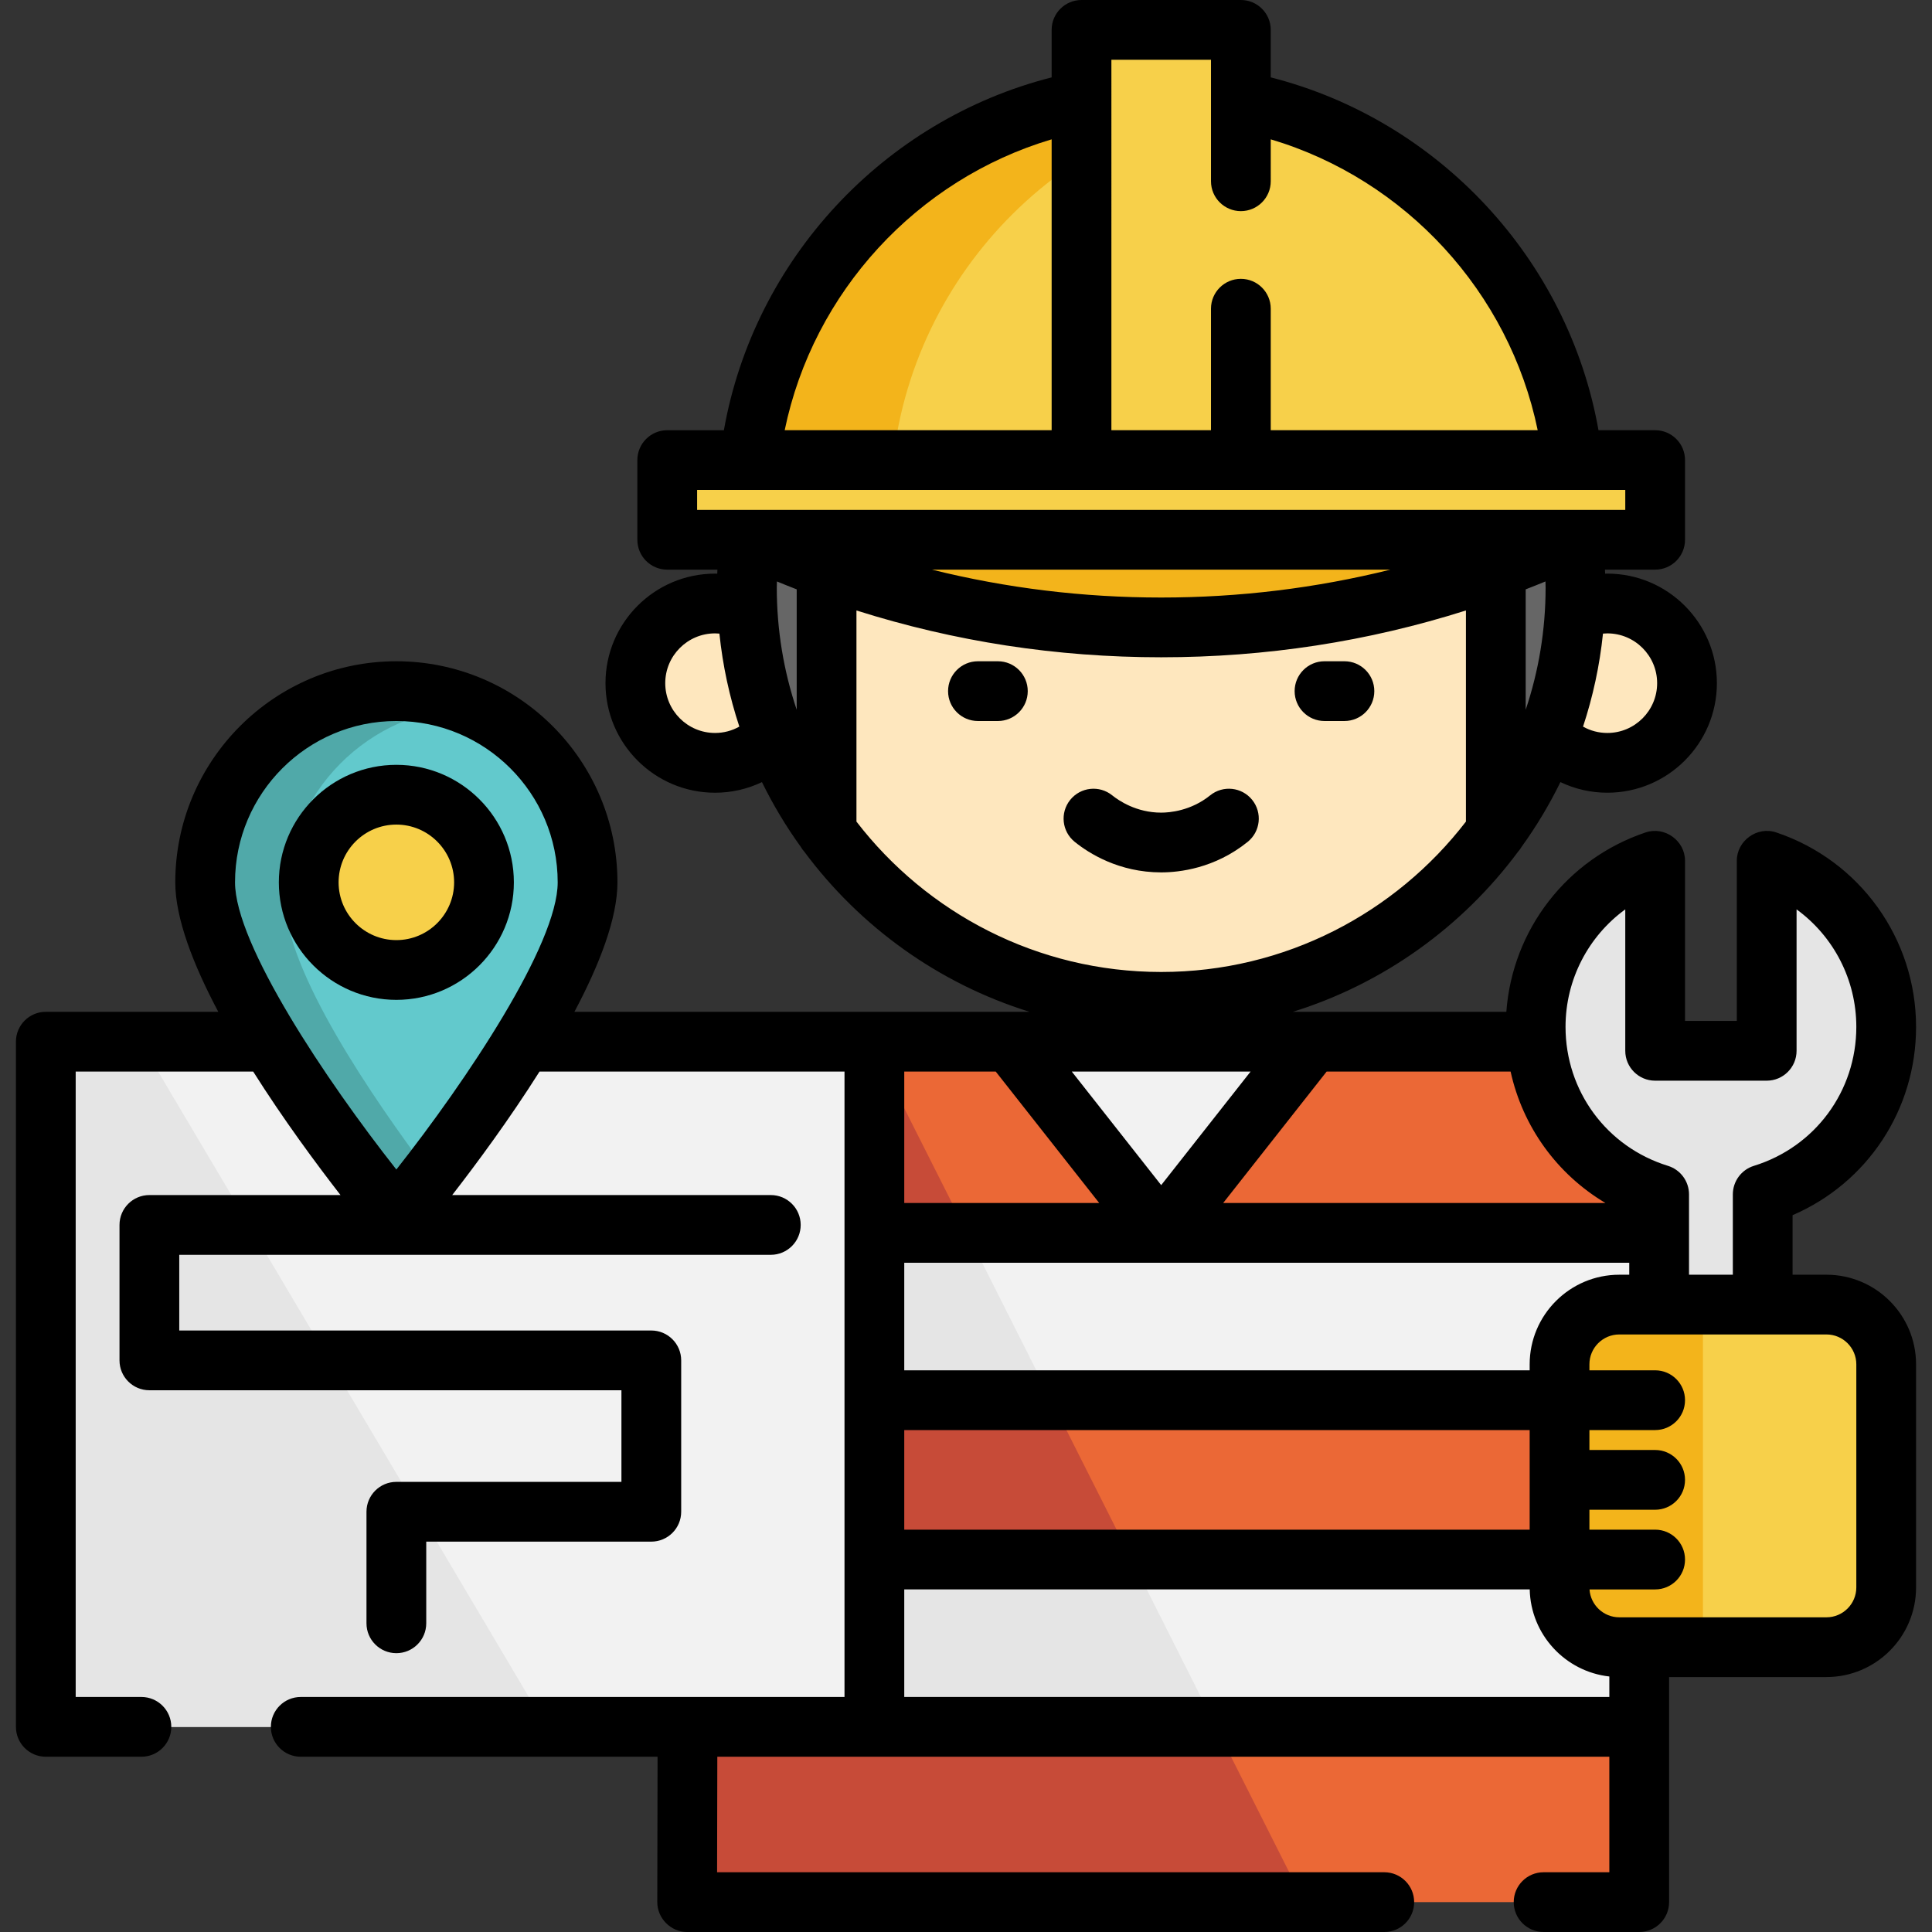
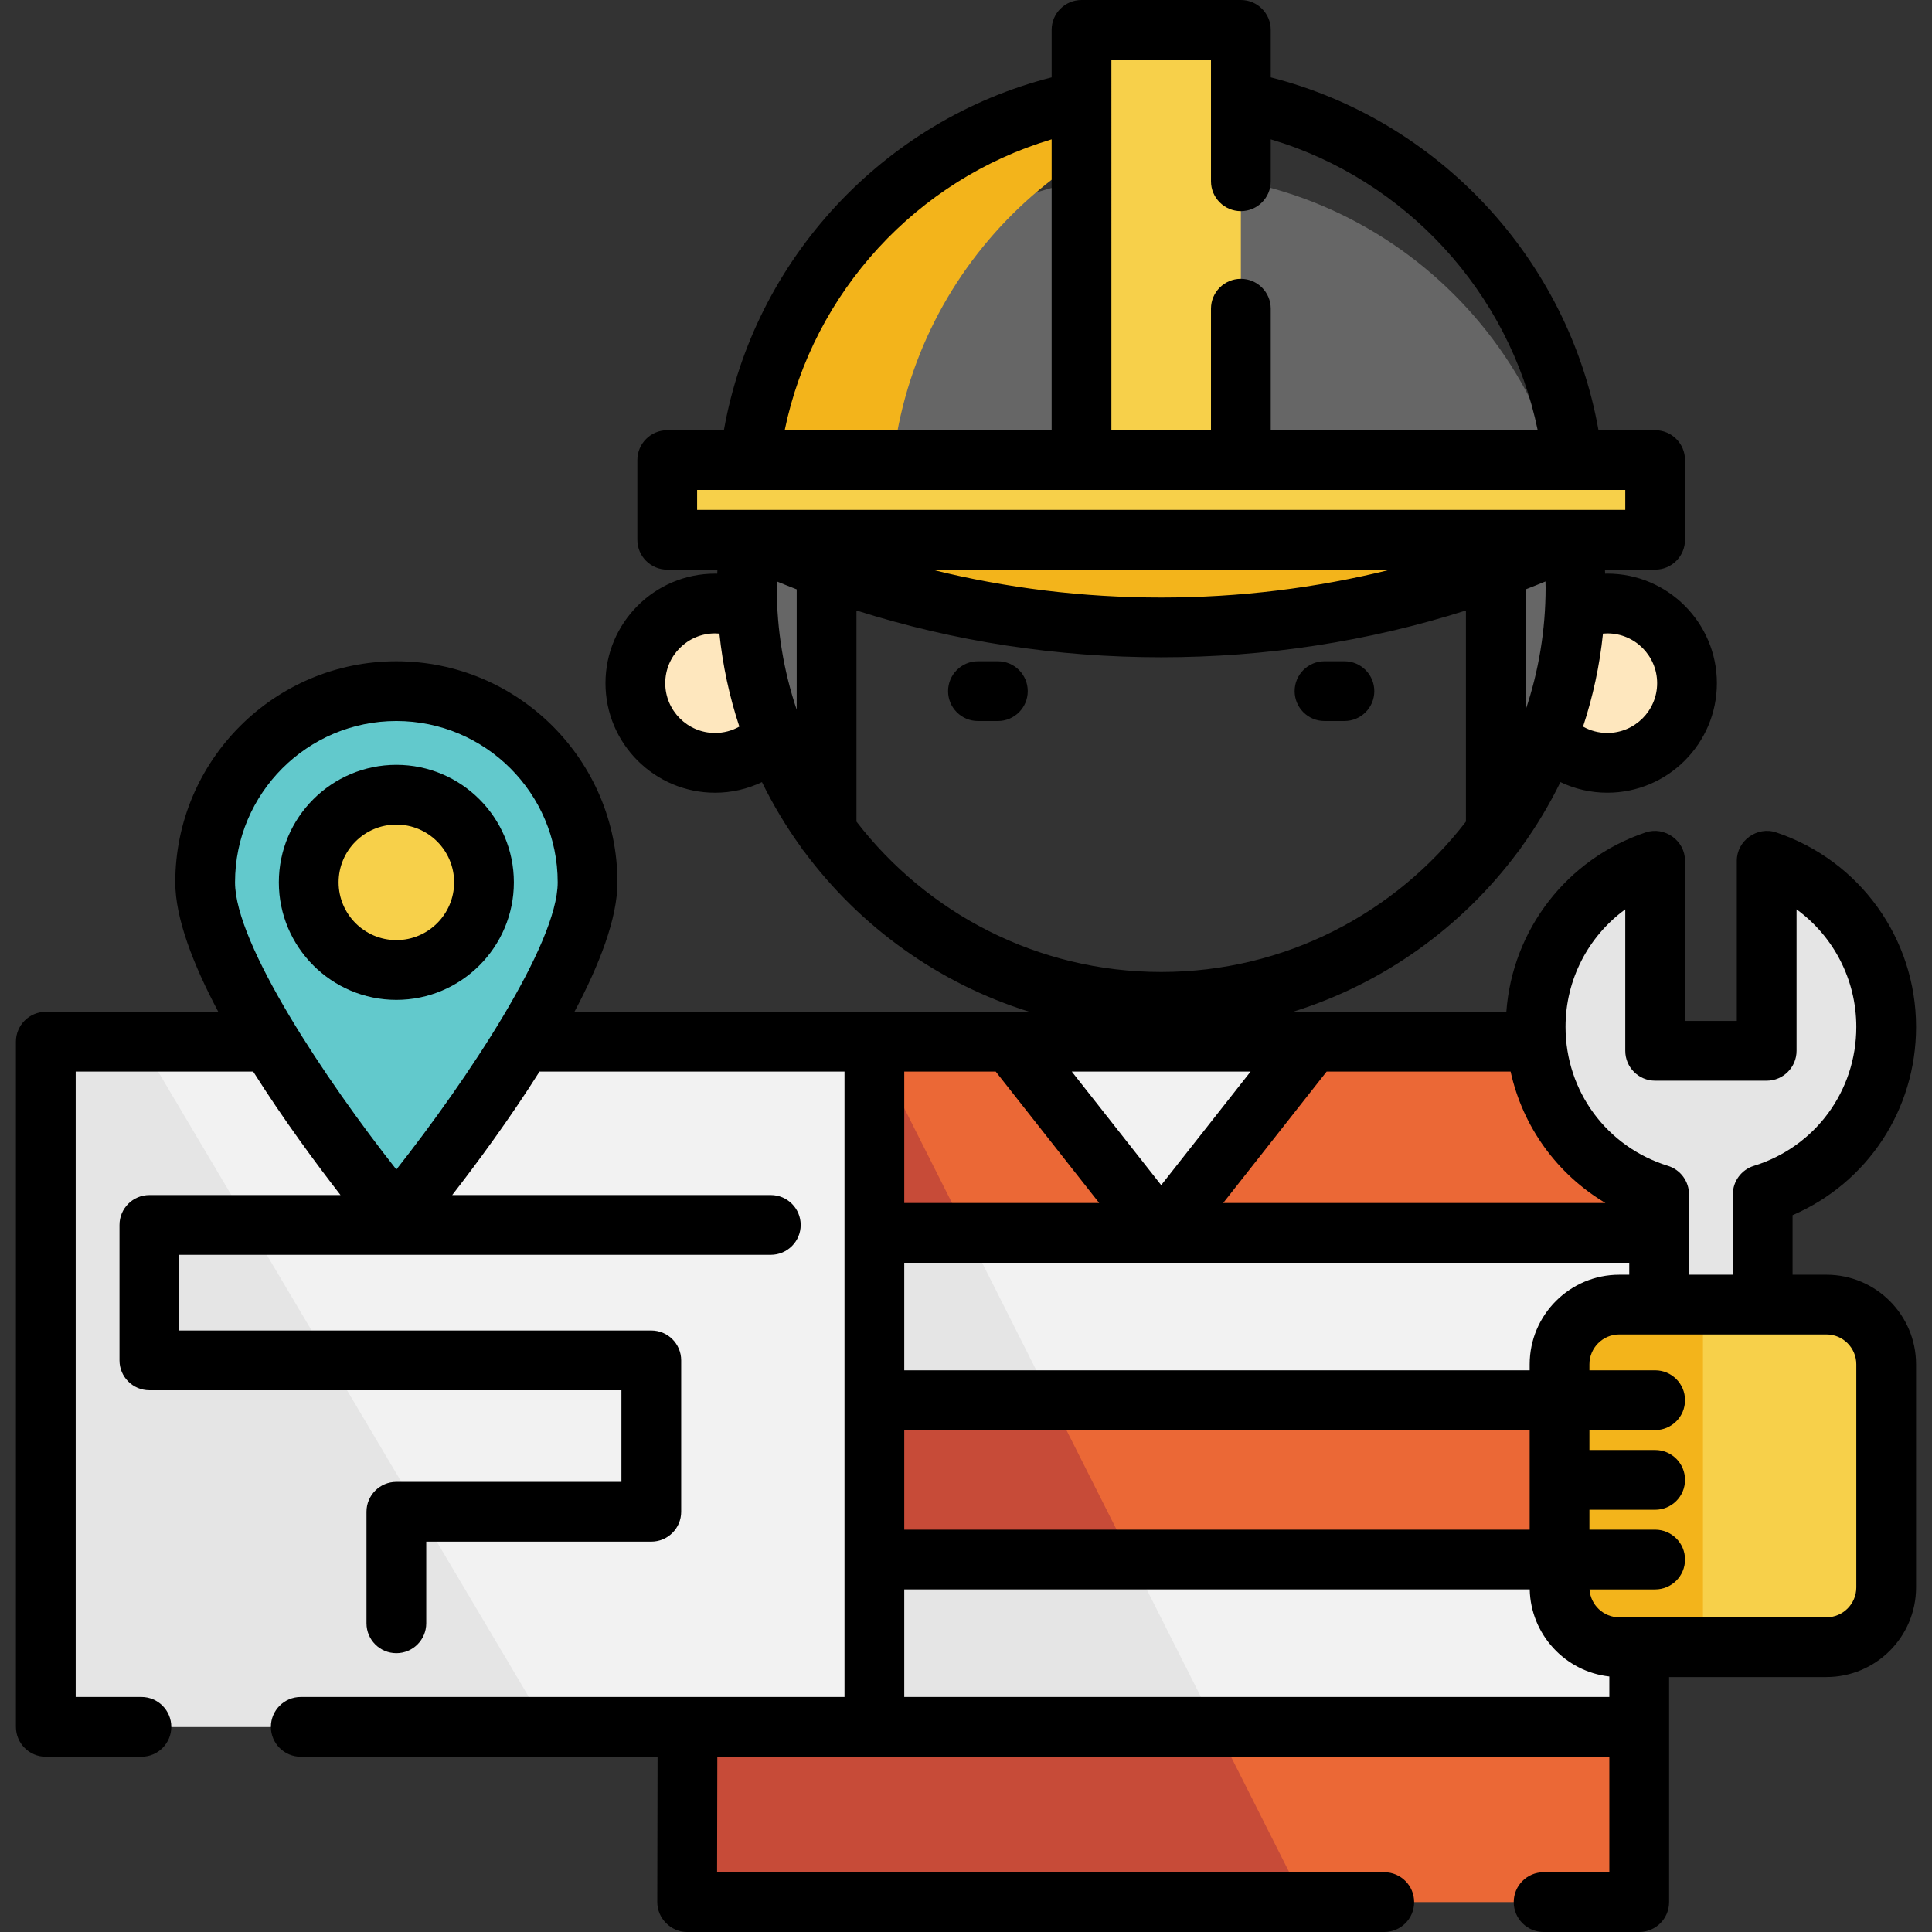
<svg xmlns="http://www.w3.org/2000/svg" version="1.1" id="Layer_1" viewBox="0 0 512 512" xml:space="preserve">
  <rect x="0" y="0" width="512" height="512" fill="#333333" stroke="none" />
  <g>
    <circle style="fill:#FEE7BE;" cx="425.963" cy="181.047" r="21.113" />
    <circle style="fill:#FEE7BE;" cx="189.493" cy="181.047" r="21.113" />
-     <circle style="fill:#FEE7BE;" cx="307.728" cy="155.711" r="109.79" />
  </g>
  <path style="fill:#666666;" d="M307.728,45.922c-60.636,0-109.79,49.154-109.79,109.79c0,24.208,7.842,46.581,21.113,64.732v-79.511  l88.676,21.113l88.676-21.113v79.511c13.272-18.151,21.113-40.524,21.113-64.732C417.518,95.076,368.363,45.922,307.728,45.922z" />
-   <path style="fill:#F7D04A;" d="M307.728,24.808c-60.636,0-109.79,49.154-109.79,109.79h219.579  C417.518,73.962,368.363,24.808,307.728,24.808z" />
  <g>
    <path style="fill:#F3B41B;" d="M326.73,26.452c-6.172-1.077-12.521-1.644-19.002-1.644c-60.636,0-109.79,49.154-109.79,109.79   h38.004C235.942,80.444,275.152,35.452,326.73,26.452z" />
    <path style="fill:#F3B41B;" d="M307.728,166.268c41.809,0,81.302-9.895,116.288-27.447H191.439   C226.425,156.373,265.919,166.268,307.728,166.268z" />
  </g>
  <g>
    <rect x="176.825" y="121.93" style="fill:#F7D04A;" width="261.806" height="21.113" />
    <rect x="286.614" y="7.918" style="fill:#F7D04A;" width="42.227" height="114.012" />
  </g>
  <path style="fill:#EB6836;" d="M434.408,504.082H181.047V307.728c0-17.491,14.179-31.67,31.67-31.67h190.021  c17.491,0,31.67,14.179,31.67,31.67V504.082z" />
  <polygon style="fill:#F2F2F2;" points="269.724,276.058 345.732,276.058 307.728,326.73 " />
  <path style="fill:#C74B38;" d="M212.718,276.058c-17.491,0-31.67,14.179-31.67,31.67v196.355h164.6L230.754,276.058H212.718z" />
  <g>
    <rect x="181.047" y="326.73" style="fill:#F2F2F2;" width="253.361" height="44.338" />
    <rect x="181.047" y="413.295" style="fill:#F2F2F2;" width="253.361" height="44.338" />
  </g>
  <g>
    <polygon style="fill:#E5E5E5;" points="181.047,326.73 181.047,371.068 278.626,371.068 256.286,326.73  " />
    <polygon style="fill:#E5E5E5;" points="181.047,413.295 181.047,457.633 322.243,457.633 299.902,413.295  " />
    <path style="fill:#E5E5E5;" d="M467.134,436.52V316.526c18.954-5.854,32.726-23.511,32.726-44.387   c0-20.484-13.266-37.858-31.67-44.034v50.368h-29.559v-50.368c-18.405,6.176-31.67,23.55-31.67,44.034   c0,20.876,13.772,38.533,32.726,44.387V436.52H467.134z" />
  </g>
  <path style="fill:#F7D04A;" d="M413.295,420.685v-59.118c0-8.745,7.09-15.835,15.835-15.835h54.895  c8.745,0,15.835,7.09,15.835,15.835v59.118c0,8.745-7.09,15.835-15.835,15.835H429.13  C420.385,436.52,413.295,429.43,413.295,420.685z" />
  <path style="fill:#F3B41B;" d="M429.13,345.732c-8.745,0-15.835,7.09-15.835,15.835v59.118c0,8.745,7.09,15.835,15.835,15.835  h22.169v-90.788H429.13z" />
  <rect x="12.14" y="276.058" style="fill:#F2F2F2;" width="219.579" height="181.575" />
  <polygon style="fill:#E5E5E5;" points="12.14,276.058 12.14,457.633 144.843,457.633 37.206,276.058 " />
  <path style="fill:#62C9CC;" d="M155.711,233.831c0,27.986-50.672,88.676-50.672,88.676s-50.672-60.69-50.672-88.676  s22.686-50.672,50.672-50.672S155.711,205.845,155.711,233.831z" />
-   <path style="fill:#50A9A9;" d="M75.48,238.054c0-27.713,22.25-50.216,49.86-50.651c-6.217-2.723-13.08-4.244-20.302-4.244  c-27.986,0-50.672,22.686-50.672,50.672s50.672,88.676,50.672,88.676s3.632-4.35,8.949-11.255  C98.995,291.36,75.48,257.119,75.48,238.054z" />
  <circle style="fill:#F7D04A;" cx="105.039" cy="233.831" r="23.225" />
-   <path d="M330.644,223.104c3.403-2.746,3.938-7.73,1.193-11.134c-2.744-3.405-7.73-3.938-11.133-1.194  c-5.126,4.134-10.783,4.581-12.976,4.581c-6.586,0-11.268-3.203-12.976-4.579c-3.405-2.748-8.387-2.212-11.133,1.193  c-2.745,3.405-2.211,8.388,1.193,11.133c3.746,3.02,11.704,8.089,22.916,8.089C312.541,231.192,321.916,230.141,330.644,223.104z" />
  <path d="M351.01,191.076h5.278c4.373,0,7.918-3.544,7.918-7.918s-3.545-7.918-7.918-7.918h-5.278c-4.373,0-7.918,3.544-7.918,7.918  S346.638,191.076,351.01,191.076z" />
  <path d="M264.445,175.241h-5.278c-4.373,0-7.918,3.544-7.918,7.918s3.545,7.918,7.918,7.918h5.278c4.373,0,7.918-3.544,7.918-7.918  S268.818,175.241,264.445,175.241z" />
  <path d="M484.025,337.814h-8.973v-15.78c19.796-8.53,32.726-27.902,32.726-49.895c0-23.388-14.897-44.101-37.069-51.54  c-5.048-1.699-10.436,2.192-10.436,7.506v42.451h-13.724v-42.451c0-5.315-5.387-9.202-10.436-7.506  c-20.899,7.012-35.329,25.819-36.918,47.541h-56.579c24.118-7.499,44.932-22.565,59.664-42.404c0.367-0.409,0.694-0.853,0.971-1.331  c3.887-5.39,7.331-11.121,10.275-17.139c3.856,1.837,8.067,2.812,12.436,2.812c16.008,0,29.031-13.024,29.031-29.031  s-13.022-29.031-29.03-29.031c-0.197,0-0.395,0.011-0.592,0.015c-0.011-0.357-0.024-0.714-0.038-1.07h13.298  c4.373,0,7.918-3.544,7.918-7.918V121.93c0-4.374-3.545-7.918-7.918-7.918h-15.014c-8.007-45.275-42.375-82.2-86.858-93.507V7.918  c0-4.374-3.545-7.918-7.918-7.918h-42.227c-4.373,0-7.918,3.544-7.918,7.918v12.588c-44.484,11.307-78.851,48.233-86.858,93.507  h-15.014c-4.373,0-7.918,3.544-7.918,7.918v21.113c0,4.374,3.545,7.918,7.918,7.918h13.298c-0.014,0.357-0.027,0.714-0.038,1.07  c-0.197-0.004-0.395-0.015-0.592-0.015c-16.008,0-29.031,13.024-29.031,29.031s13.023,29.031,29.031,29.031  c4.368,0,8.579-0.975,12.436-2.812c2.944,6.018,6.388,11.749,10.275,17.139c0.278,0.478,0.604,0.923,0.971,1.331  c14.731,19.839,35.547,34.905,59.664,42.404H152.227c6.653-12.522,11.402-24.792,11.402-34.309c0-32.307-26.283-58.59-58.59-58.59  s-58.59,26.283-58.59,58.59c0,9.517,4.749,21.787,11.402,34.309H12.14c-4.373,0-7.918,3.544-7.918,7.918v181.575  c0,4.374,3.545,7.918,7.918,7.918h25.336c4.373,0,7.918-3.544,7.918-7.918c0-4.374-3.545-7.918-7.918-7.918H20.058v-165.74h47.041  c8.004,12.682,16.757,24.504,23.139,32.726h-50.65c-4.373,0-7.918,3.544-7.918,7.918v35.893c0,4.374,3.545,7.918,7.918,7.918  h125.097v24.28h-59.645c-4.373,0-7.918,3.544-7.918,7.918v29.559c0,4.374,3.545,7.918,7.918,7.918c4.373,0,7.918-3.544,7.918-7.918  v-21.641h59.645c4.373,0,7.918-3.544,7.918-7.918v-40.115c0-4.374-3.545-7.918-7.918-7.918H47.505v-20.058h156.767  c4.373,0,7.918-3.544,7.918-7.918c0-4.374-3.545-7.918-7.918-7.918h-84.431c6.383-8.222,15.135-20.044,23.139-32.726h80.822v165.74  H79.703c-4.373,0-7.918,3.544-7.918,7.918c0,4.374,3.545,7.918,7.918,7.918h94.558l-0.076,38.516  c-0.008,4.317,3.601,7.933,7.918,7.933h184.742c4.373,0,7.918-3.544,7.918-7.918s-3.545-7.918-7.918-7.918H190.036l0.06-30.614  h236.394v30.614h-17.419c-4.373,0-7.918,3.544-7.918,7.918S404.7,512,409.072,512h25.336c4.373,0,7.918-3.544,7.918-7.918v-59.645  h41.699c13.098,0,23.753-10.656,23.753-23.753v-59.118C507.777,348.47,497.122,337.814,484.025,337.814z M205.856,155.711  c0-0.538,0.031-1.079,0.038-1.618c1.741,0.718,3.488,1.411,5.24,2.091v31.911C207.713,177.916,205.856,167.027,205.856,155.711z   M409.562,154.093c0.008,0.539,0.038,1.08,0.038,1.618c0,11.316-1.857,22.205-5.278,32.384v-31.911  C406.073,155.504,407.821,154.811,409.562,154.093z M439.159,181.047c0,7.277-5.919,13.196-13.196,13.196  c-2.29,0-4.483-0.584-6.442-1.685c2.605-7.885,4.403-16.133,5.284-24.65c0.384-0.033,0.77-0.057,1.157-0.057  C433.24,167.852,439.159,173.771,439.159,181.047z M294.532,15.835h26.392v32.198c0,4.374,3.545,7.918,7.918,7.918  s7.918-3.544,7.918-7.918V36.925c35.706,10.624,63.21,40.492,70.745,77.087h-70.745V81.814c0-4.374-3.545-7.918-7.918-7.918  s-7.918,3.544-7.918,7.918v32.198h-26.392V15.835z M278.697,36.925v77.087h-70.745C215.487,77.417,242.991,47.549,278.697,36.925z   M184.742,129.847h245.971v5.278H184.742V129.847z M368.485,150.961c-19.735,4.899-40.049,7.39-60.757,7.39  c-20.706,0-41.021-2.49-60.756-7.39H368.485z M189.493,194.243c-7.277,0-13.196-5.919-13.196-13.196  c0-7.277,5.919-13.196,13.196-13.196c0.387,0,0.773,0.024,1.157,0.057c0.88,8.517,2.678,16.765,5.284,24.649  C193.976,193.66,191.783,194.243,189.493,194.243z M226.969,217.731V161.78c25.994,8.24,53.053,12.405,80.759,12.405  c27.708,0,54.767-4.166,80.759-12.405v55.951c-18.641,24.216-47.906,39.853-80.759,39.853S245.61,241.947,226.969,217.731z   M105.039,191.076c23.575,0,42.755,19.179,42.755,42.755c0,16.414-24.155,52.524-42.755,76.102  c-18.6-23.578-42.755-59.689-42.755-76.102C62.285,210.256,81.464,191.076,105.039,191.076z M430.713,240.993v37.481  c0,4.374,3.545,7.918,7.918,7.918h29.559c4.373,0,7.918-3.544,7.918-7.918v-37.481c9.773,7.115,15.835,18.585,15.835,31.146  c0,17.01-10.908,31.807-27.144,36.822c-3.318,1.025-5.581,4.092-5.581,7.565v21.289h-11.612v-21.289c0-3.473-2.263-6.54-5.581-7.565  c-16.236-5.014-27.144-19.812-27.144-36.822C414.878,259.579,420.94,248.108,430.713,240.993z M239.637,405.377v-26.392h165.74  v26.392H239.637z M263.881,283.975l27.425,34.837h-51.669v-34.837H263.881z M284.034,283.975h47.387l-23.693,30.097L284.034,283.975  z M405.377,361.567v1.584h-165.74v-28.503h192.132v3.167h-2.639C416.032,337.814,405.377,348.47,405.377,361.567z M425.471,318.812  H324.15l27.425-34.837h48.75C403.539,298.608,412.632,311.178,425.471,318.812z M239.637,449.715v-28.503h165.754  c0.263,11.966,9.412,21.776,21.1,23.075v5.428H239.637z M491.942,420.685c0,4.366-3.551,7.918-7.918,7.918H429.13  c-4.188,0-7.618-3.27-7.891-7.39h17.392c4.373,0,7.918-3.544,7.918-7.918s-3.545-7.918-7.918-7.918h-17.419v-5.278h17.419  c4.373,0,7.918-3.544,7.918-7.918s-3.545-7.918-7.918-7.918h-17.419v-5.278h17.419c4.373,0,7.918-3.544,7.918-7.918  s-3.545-7.918-7.918-7.918h-17.419v-1.584c0-4.366,3.551-7.918,7.918-7.918h54.895c4.366,0,7.918,3.551,7.918,7.918V420.685z" />
  <path d="M136.181,233.831c0-17.173-13.971-31.142-31.142-31.142s-31.142,13.97-31.142,31.142s13.971,31.142,31.142,31.142  S136.181,251.004,136.181,233.831z M89.732,233.831c0-8.44,6.867-15.307,15.307-15.307s15.307,6.867,15.307,15.307  s-6.867,15.307-15.307,15.307S89.732,242.271,89.732,233.831z" />
</svg>